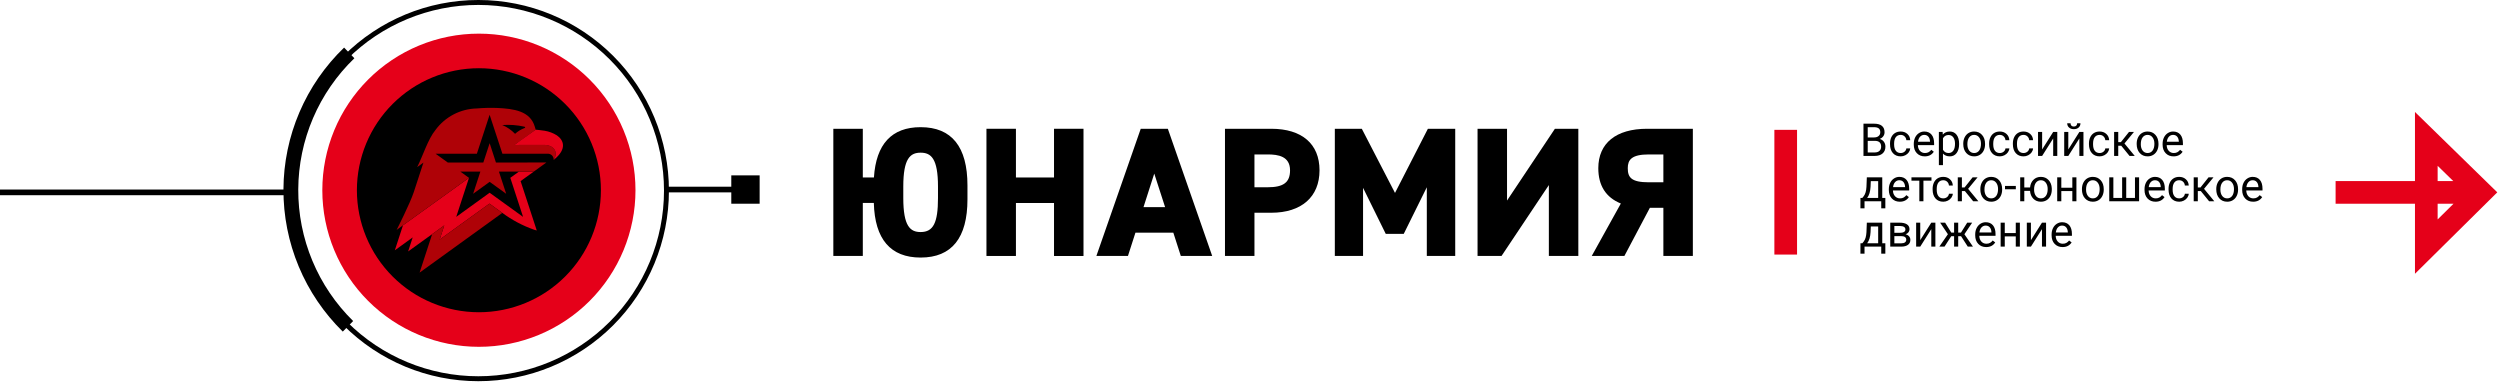
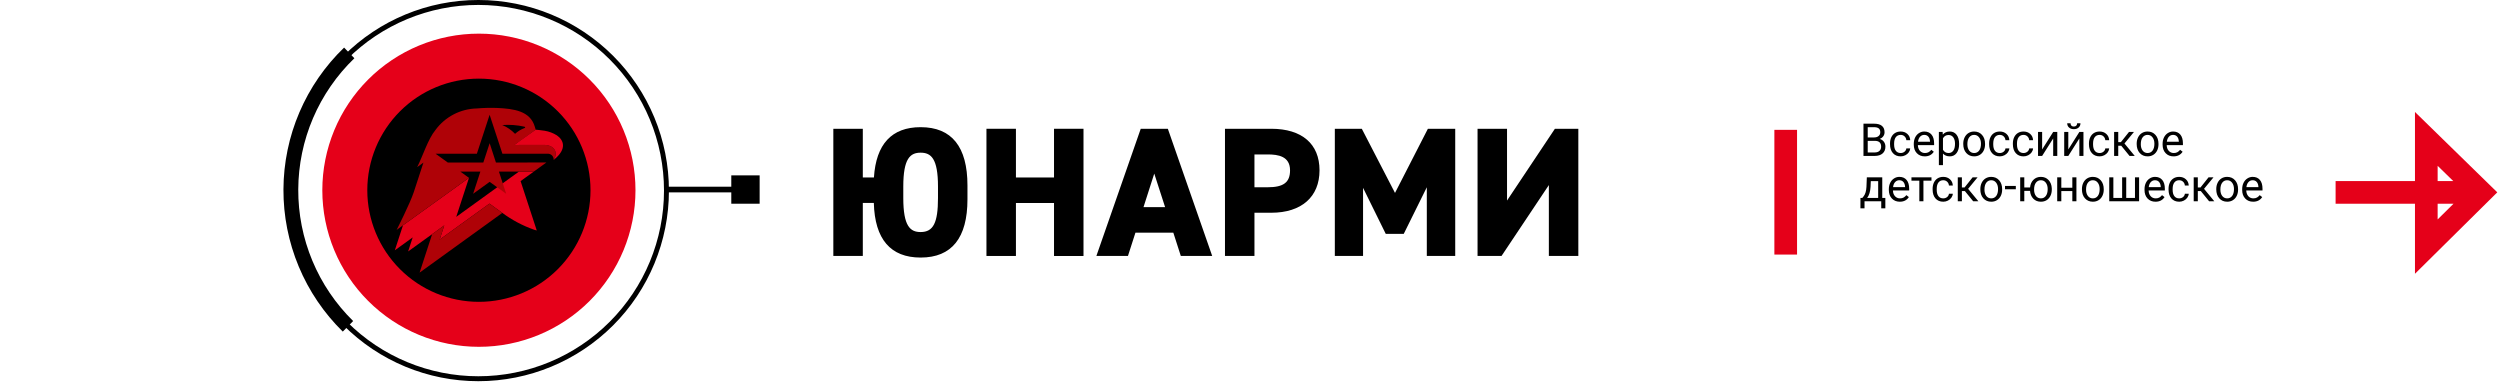
<svg xmlns="http://www.w3.org/2000/svg" width="441" height="68" viewBox="0 0 441 68" fill="none">
  <path d="M117.565 33.435H132.004" stroke="black" />
-   <path d="M0 33.935H51" stroke="black" />
  <path d="M84.478 61.178C91.803 61.178 98.829 58.268 104.009 53.088C109.189 47.908 112.099 40.883 112.099 33.557C112.099 29.93 111.385 26.338 109.997 22.987C108.609 19.635 106.574 16.59 104.009 14.025C101.444 11.46 98.4 9.426 95.048 8.038C91.697 6.649 88.105 5.935 84.478 5.935C80.851 5.935 77.259 6.649 73.908 8.038C70.556 9.426 67.511 11.46 64.947 14.025C62.382 16.59 60.347 19.635 58.959 22.987C57.571 26.338 56.857 29.93 56.857 33.557C56.857 40.883 59.767 47.908 64.947 53.088C70.127 58.268 77.153 61.178 84.478 61.178Z" fill="#E50019" />
  <path d="M84.379 66.807C93.18 66.807 101.621 63.311 107.845 57.087C114.069 50.864 117.565 42.422 117.565 33.621C117.565 24.82 114.069 16.378 107.845 10.155C101.621 3.931 93.18 0.435 84.379 0.435C75.578 0.435 67.136 3.931 60.913 10.155C54.689 16.378 51.193 24.82 51.193 33.621C51.193 42.422 54.689 50.864 60.913 57.087C67.136 63.311 75.578 66.807 84.379 66.807Z" stroke="black" stroke-width="0.871" />
  <path d="M84.478 53.244C89.699 53.244 94.707 51.17 98.399 47.478C102.091 43.786 104.165 38.778 104.165 33.557C104.165 28.336 102.091 23.328 98.399 19.636C94.707 15.944 89.699 13.87 84.478 13.87C79.257 13.87 74.249 15.944 70.557 19.636C66.865 23.328 64.791 28.336 64.791 33.557C64.791 38.778 66.865 43.786 70.557 47.478C74.249 51.17 79.257 53.244 84.478 53.244Z" fill="black" />
-   <path d="M84.478 55.079C90.186 55.079 95.66 52.812 99.696 48.775C103.733 44.739 106 39.265 106 33.557C106 27.849 103.733 22.375 99.696 18.339C95.66 14.303 90.186 12.035 84.478 12.035C78.77 12.035 73.296 14.303 69.26 18.339C65.224 22.375 62.956 27.849 62.956 33.557C62.956 39.265 65.224 44.739 69.26 48.775C73.296 52.812 78.77 55.079 84.478 55.079Z" fill="black" />
-   <path d="M90.017 31.37L92.269 38.257L86.369 34L80.478 38.257L82.73 31.37L71.083 39.748C71.067 39.783 69.73 43.9 69.646 44.156L72.799 41.878L71.992 44.357L78.373 39.757L77.557 42.257L86.338 35.915L88.609 37.556C90.321 38.817 92.211 39.818 94.217 40.524C94.317 40.553 94.585 40.632 94.686 40.659L91.833 31.948L94.16 30.27H91.542L90.017 31.37Z" fill="#E50019" />
+   <path d="M90.017 31.37L86.369 34L80.478 38.257L82.73 31.37L71.083 39.748C71.067 39.783 69.73 43.9 69.646 44.156L72.799 41.878L71.992 44.357L78.373 39.757L77.557 42.257L86.338 35.915L88.609 37.556C90.321 38.817 92.211 39.818 94.217 40.524C94.317 40.553 94.585 40.632 94.686 40.659L91.833 31.948L94.16 30.27H91.542L90.017 31.37Z" fill="#E50019" />
  <path d="M95.858 25.556L90.758 25.568C90.758 25.568 93.812 23.348 94.43 22.924L94.498 22.877L94.344 22.363C93.529 19.563 90.63 19.176 87.672 19.042C86.49 19 85.306 19.03 84.127 19.13C82.696 19.16 81.291 19.519 80.021 20.18C78.751 20.841 77.651 21.787 76.806 22.942C75.495 24.536 74.58 27.542 73.585 29.483L74.693 28.683L72.993 33.883C72.358 35.84 69.965 40.556 69.965 40.556C69.965 40.556 70.445 40.205 70.795 39.956L71.34 39.563L82.73 31.371L81.206 30.271H84.737L83.458 34.186L86.377 32.078L89.292 34.186L88.01 30.27H94.158L96.385 28.661L87.485 28.672L86.374 25.256L85.258 28.672H78.995L76.834 27.114H84.121L86.37 20.248L88.624 27.114H96.601C96.746 27.108 96.89 27.133 97.024 27.186C97.158 27.24 97.28 27.321 97.38 27.425C97.481 27.529 97.559 27.653 97.608 27.789C97.657 27.925 97.677 28.07 97.667 28.214C98.579 26.714 97.631 25.528 95.858 25.556ZM88.599 22.056C89.902 21.962 91.211 22.059 92.486 22.343C92.686 22.392 92.699 22.543 92.5 22.598C91.893 22.827 91.336 23.169 90.858 23.607C90.22 22.94 89.451 22.412 88.599 22.056Z" fill="#AF0207" />
  <path d="M77.774 42.101L77.556 42.258L78.374 39.755L76.232 41.296L74.016 48.091L88.608 37.557L86.337 35.916L77.774 42.101Z" fill="#AF0207" />
  <path d="M98.228 23.874C97.575 23.465 96.846 23.19 96.085 23.066C95.555 22.974 94.494 22.874 94.494 22.874C94.494 22.874 94.328 22.989 94.211 23.074L93.322 23.706C92.279 24.448 90.738 25.538 90.745 25.574L95.845 25.562C97.62 25.531 98.578 26.714 97.667 28.21C100.157 26.236 99.371 24.653 98.228 23.874Z" fill="#E50019" />
  <path d="M61.605 9.335C58.367 12.454 55.787 16.192 54.018 20.325C52.249 24.459 51.327 28.905 51.306 33.402C51.285 37.898 52.166 42.353 53.897 46.503C55.627 50.653 58.172 54.413 61.381 57.563" stroke="black" stroke-width="2.613" />
  <path d="M313 44.905H317V22.905H313V44.905Z" fill="#E50019" />
  <path d="M162.4 22.433C157.3 22.433 154.534 25.418 154.161 31.308H152.2V22.715H147V45.152H152.2V35.803H154.145C154.313 42.195 157.088 45.433 162.4 45.433C167.883 45.433 170.66 41.975 170.66 35.155V32.711C170.66 25.889 167.883 22.433 162.4 22.433ZM159.34 32.899C159.34 27.943 160.564 26.933 162.4 26.933C164.236 26.933 165.461 27.947 165.461 32.903V34.933C165.461 39.307 164.632 40.933 162.4 40.933C160.564 40.933 159.34 39.913 159.34 34.933V32.899Z" fill="black" />
  <path d="M185.929 31.308H179.21V22.715H174.01V45.152H179.21V35.808H185.929V45.156H191.129V22.715H185.929V31.308Z" fill="black" />
  <path d="M201.226 22.715L193.401 45.151H198.971L200.292 41.042H206.974L208.295 45.151H213.832L206.007 22.715H201.226ZM205.526 36.544H201.711L203.611 30.623L205.526 36.544Z" fill="black" />
  <path d="M224.251 22.715H216.086V45.151H221.286V37.528H224.251C229.583 37.528 232.764 34.728 232.764 30.043C232.764 25.387 229.662 22.715 224.251 22.715ZM227.564 30.043C227.564 32.167 226.422 33.032 223.624 33.032H221.285V27.242H223.624C225.458 27.242 227.564 27.561 227.564 30.042" fill="black" />
  <path d="M246.079 34.034L240.224 22.716H235.464V45.152H240.443V33.134L244.45 41.26H247.619L251.69 33.034V45.152H256.701V22.716H251.879L246.079 34.034Z" fill="black" />
  <path d="M265.84 35.376V22.716H260.64V45.152H264.868L273.218 32.645V45.152H278.418V22.716H274.284L265.84 35.376Z" fill="black" />
-   <path d="M290.547 22.715C285.078 22.715 281.941 25.249 281.941 29.668C281.941 32.735 283.277 34.832 285.917 35.9L280.782 45.152H286.541L291.041 36.652H293.419V45.152H298.619V22.715H290.547ZM293.419 27.242V32.157H290.861C287.732 32.157 287.139 31.282 287.139 29.668C287.139 28.211 287.773 27.242 290.861 27.242H293.419Z" fill="black" />
  <path d="M328.716 27.505V21.817H330.576C331.193 21.817 331.656 21.945 331.966 22.2C332.279 22.456 332.435 22.833 332.435 23.333C332.435 23.599 332.359 23.834 332.208 24.04C332.057 24.243 331.852 24.401 331.591 24.513C331.898 24.599 332.141 24.763 332.318 25.005C332.497 25.245 332.587 25.531 332.587 25.864C332.587 26.375 332.422 26.776 332.091 27.067C331.76 27.359 331.293 27.505 330.689 27.505H328.716ZM329.466 24.845V26.892H330.704C331.053 26.892 331.328 26.802 331.529 26.622C331.732 26.44 331.833 26.19 331.833 25.872C331.833 25.187 331.461 24.845 330.716 24.845H329.466ZM329.466 24.243H330.599C330.927 24.243 331.189 24.161 331.384 23.997C331.582 23.833 331.681 23.61 331.681 23.329C331.681 23.017 331.59 22.79 331.408 22.649C331.225 22.506 330.948 22.435 330.576 22.435H329.466V24.243ZM335.283 26.993C335.54 26.993 335.766 26.915 335.958 26.759C336.151 26.603 336.258 26.407 336.279 26.173H336.962C336.949 26.415 336.866 26.646 336.712 26.864C336.559 27.083 336.353 27.258 336.095 27.388C335.84 27.518 335.569 27.583 335.283 27.583C334.707 27.583 334.249 27.392 333.908 27.009C333.569 26.623 333.4 26.097 333.4 25.431V25.31C333.4 24.898 333.475 24.532 333.626 24.212C333.777 23.892 333.993 23.643 334.275 23.466C334.559 23.289 334.893 23.2 335.279 23.2C335.753 23.2 336.146 23.342 336.458 23.626C336.773 23.91 336.941 24.278 336.962 24.732H336.279C336.258 24.458 336.154 24.234 335.966 24.06C335.781 23.883 335.552 23.794 335.279 23.794C334.911 23.794 334.626 23.927 334.423 24.192C334.223 24.456 334.122 24.837 334.122 25.337V25.474C334.122 25.961 334.223 26.336 334.423 26.599C334.624 26.862 334.91 26.993 335.283 26.993ZM339.529 27.583C338.956 27.583 338.49 27.396 338.13 27.021C337.771 26.643 337.591 26.139 337.591 25.509V25.376C337.591 24.957 337.671 24.583 337.829 24.255C337.991 23.924 338.215 23.666 338.501 23.482C338.79 23.294 339.103 23.2 339.439 23.2C339.988 23.2 340.415 23.381 340.72 23.743C341.025 24.105 341.177 24.623 341.177 25.298V25.599H338.314C338.324 26.015 338.445 26.353 338.677 26.61C338.911 26.866 339.208 26.993 339.568 26.993C339.823 26.993 340.039 26.941 340.216 26.837C340.393 26.733 340.548 26.595 340.681 26.423L341.122 26.767C340.768 27.311 340.237 27.583 339.529 27.583ZM339.439 23.794C339.147 23.794 338.902 23.901 338.704 24.114C338.507 24.325 338.384 24.622 338.337 25.005H340.454V24.95C340.434 24.583 340.335 24.299 340.158 24.099C339.98 23.896 339.741 23.794 339.439 23.794ZM345.587 25.439C345.587 26.082 345.44 26.6 345.146 26.993C344.852 27.387 344.453 27.583 343.951 27.583C343.438 27.583 343.034 27.42 342.74 27.095V29.13H342.017V23.278H342.677L342.712 23.747C343.007 23.383 343.415 23.2 343.939 23.2C344.447 23.2 344.848 23.392 345.142 23.774C345.439 24.157 345.587 24.69 345.587 25.372V25.439ZM344.865 25.357C344.865 24.88 344.763 24.504 344.56 24.228C344.357 23.952 344.078 23.814 343.724 23.814C343.286 23.814 342.958 24.008 342.74 24.396V26.415C342.956 26.801 343.286 26.993 343.732 26.993C344.078 26.993 344.353 26.857 344.556 26.583C344.762 26.307 344.865 25.898 344.865 25.357ZM346.318 25.353C346.318 24.939 346.398 24.566 346.56 24.235C346.724 23.905 346.951 23.649 347.24 23.47C347.531 23.29 347.863 23.2 348.236 23.2C348.811 23.2 349.276 23.399 349.63 23.798C349.987 24.196 350.165 24.726 350.165 25.388V25.439C350.165 25.85 350.086 26.22 349.927 26.548C349.771 26.873 349.546 27.127 349.251 27.31C348.96 27.492 348.624 27.583 348.243 27.583C347.671 27.583 347.206 27.384 346.849 26.985C346.495 26.587 346.318 26.06 346.318 25.403V25.353ZM347.044 25.439C347.044 25.907 347.152 26.284 347.368 26.567C347.587 26.851 347.879 26.993 348.243 26.993C348.611 26.993 348.902 26.85 349.118 26.564C349.335 26.274 349.443 25.871 349.443 25.353C349.443 24.889 349.332 24.514 349.111 24.228C348.892 23.939 348.6 23.794 348.236 23.794C347.879 23.794 347.591 23.936 347.372 24.22C347.154 24.504 347.044 24.91 347.044 25.439ZM352.767 26.993C353.025 26.993 353.25 26.915 353.443 26.759C353.635 26.603 353.742 26.407 353.763 26.173H354.447C354.434 26.415 354.35 26.646 354.197 26.864C354.043 27.083 353.837 27.258 353.579 27.388C353.324 27.518 353.053 27.583 352.767 27.583C352.191 27.583 351.733 27.392 351.392 27.009C351.053 26.623 350.884 26.097 350.884 25.431V25.31C350.884 24.898 350.96 24.532 351.111 24.212C351.262 23.892 351.478 23.643 351.759 23.466C352.043 23.289 352.378 23.2 352.763 23.2C353.237 23.2 353.63 23.342 353.943 23.626C354.258 23.91 354.426 24.278 354.447 24.732H353.763C353.742 24.458 353.638 24.234 353.451 24.06C353.266 23.883 353.036 23.794 352.763 23.794C352.396 23.794 352.111 23.927 351.908 24.192C351.707 24.456 351.607 24.837 351.607 25.337V25.474C351.607 25.961 351.707 26.336 351.908 26.599C352.108 26.862 352.395 26.993 352.767 26.993ZM356.954 26.993C357.212 26.993 357.438 26.915 357.63 26.759C357.823 26.603 357.93 26.407 357.951 26.173H358.634C358.621 26.415 358.538 26.646 358.384 26.864C358.23 27.083 358.025 27.258 357.767 27.388C357.512 27.518 357.241 27.583 356.954 27.583C356.379 27.583 355.921 27.392 355.579 27.009C355.241 26.623 355.072 26.097 355.072 25.431V25.31C355.072 24.898 355.147 24.532 355.298 24.212C355.449 23.892 355.665 23.643 355.947 23.466C356.23 23.289 356.565 23.2 356.951 23.2C357.424 23.2 357.818 23.342 358.13 23.626C358.445 23.91 358.613 24.278 358.634 24.732H357.951C357.93 24.458 357.826 24.234 357.638 24.06C357.453 23.883 357.224 23.794 356.951 23.794C356.583 23.794 356.298 23.927 356.095 24.192C355.895 24.456 355.794 24.837 355.794 25.337V25.474C355.794 25.961 355.895 26.336 356.095 26.599C356.296 26.862 356.582 26.993 356.954 26.993ZM362.181 23.278H362.904V27.505H362.181V24.423L360.232 27.505H359.509V23.278H360.232V26.364L362.181 23.278ZM366.798 23.278H367.521V27.505H366.798V24.423L364.849 27.505H364.126V23.278H364.849V26.364L366.798 23.278ZM366.993 21.739C366.993 22.055 366.885 22.308 366.669 22.501C366.456 22.691 366.174 22.786 365.826 22.786C365.477 22.786 365.194 22.69 364.978 22.497C364.762 22.305 364.654 22.052 364.654 21.739H365.243C365.243 21.922 365.293 22.065 365.392 22.169C365.491 22.271 365.635 22.321 365.826 22.321C366.008 22.321 366.15 22.271 366.251 22.169C366.355 22.067 366.408 21.924 366.408 21.739H366.993ZM370.376 26.993C370.634 26.993 370.859 26.915 371.052 26.759C371.245 26.603 371.352 26.407 371.372 26.173H372.056C372.043 26.415 371.96 26.646 371.806 26.864C371.652 27.083 371.447 27.258 371.189 27.388C370.934 27.518 370.663 27.583 370.376 27.583C369.801 27.583 369.342 27.392 369.001 27.009C368.663 26.623 368.493 26.097 368.493 25.431V25.31C368.493 24.898 368.569 24.532 368.72 24.212C368.871 23.892 369.087 23.643 369.368 23.466C369.652 23.289 369.987 23.2 370.372 23.2C370.846 23.2 371.24 23.342 371.552 23.626C371.867 23.91 372.035 24.278 372.056 24.732H371.372C371.352 24.458 371.247 24.234 371.06 24.06C370.875 23.883 370.646 23.794 370.372 23.794C370.005 23.794 369.72 23.927 369.517 24.192C369.316 24.456 369.216 24.837 369.216 25.337V25.474C369.216 25.961 369.316 26.336 369.517 26.599C369.717 26.862 370.004 26.993 370.376 26.993ZM374.185 25.704H373.658V27.505H372.931V23.278H373.658V25.067H374.13L375.552 23.278H376.427L374.755 25.31L376.568 27.505H375.65L374.185 25.704ZM376.911 25.353C376.911 24.939 376.992 24.566 377.154 24.235C377.318 23.905 377.544 23.649 377.833 23.47C378.125 23.29 378.457 23.2 378.829 23.2C379.405 23.2 379.87 23.399 380.224 23.798C380.581 24.196 380.759 24.726 380.759 25.388V25.439C380.759 25.85 380.68 26.22 380.521 26.548C380.365 26.873 380.139 27.127 379.845 27.31C379.553 27.492 379.217 27.583 378.837 27.583C378.264 27.583 377.799 27.384 377.443 26.985C377.089 26.587 376.911 26.06 376.911 25.403V25.353ZM377.638 25.439C377.638 25.907 377.746 26.284 377.962 26.567C378.181 26.851 378.473 26.993 378.837 26.993C379.204 26.993 379.496 26.85 379.712 26.564C379.928 26.274 380.036 25.871 380.036 25.353C380.036 24.889 379.926 24.514 379.704 24.228C379.486 23.939 379.194 23.794 378.829 23.794C378.473 23.794 378.185 23.936 377.966 24.22C377.747 24.504 377.638 24.91 377.638 25.439ZM383.419 27.583C382.846 27.583 382.38 27.396 382.021 27.021C381.661 26.643 381.482 26.139 381.482 25.509V25.376C381.482 24.957 381.561 24.583 381.72 24.255C381.882 23.924 382.105 23.666 382.392 23.482C382.681 23.294 382.993 23.2 383.329 23.2C383.879 23.2 384.306 23.381 384.611 23.743C384.915 24.105 385.068 24.623 385.068 25.298V25.599H382.204C382.215 26.015 382.336 26.353 382.568 26.61C382.802 26.866 383.099 26.993 383.458 26.993C383.714 26.993 383.93 26.941 384.107 26.837C384.284 26.733 384.439 26.595 384.572 26.423L385.013 26.767C384.659 27.311 384.128 27.583 383.419 27.583ZM383.329 23.794C383.038 23.794 382.793 23.901 382.595 24.114C382.397 24.325 382.275 24.622 382.228 25.005H384.345V24.95C384.324 24.583 384.225 24.299 384.048 24.099C383.871 23.896 383.632 23.794 383.329 23.794Z" fill="black" />
  <path d="M328.512 34.915L328.762 34.607C329.043 34.242 329.203 33.695 329.242 32.966L329.309 31.278H332.031V34.915H332.574V36.747H331.852V35.505H328.902V36.747H328.18L328.184 34.915H328.512ZM329.367 34.915H331.309V31.946H330.008L329.965 32.954C329.921 33.795 329.721 34.449 329.367 34.915ZM335.129 35.583C334.556 35.583 334.09 35.396 333.73 35.021C333.371 34.643 333.191 34.139 333.191 33.509V33.376C333.191 32.957 333.271 32.583 333.43 32.255C333.591 31.924 333.815 31.666 334.102 31.482C334.391 31.294 334.703 31.2 335.039 31.2C335.589 31.2 336.016 31.381 336.32 31.743C336.625 32.105 336.777 32.623 336.777 33.298V33.599H333.914C333.924 34.015 334.046 34.353 334.277 34.611C334.512 34.866 334.809 34.993 335.168 34.993C335.423 34.993 335.639 34.941 335.816 34.837C335.993 34.733 336.148 34.595 336.281 34.423L336.723 34.767C336.368 35.311 335.837 35.583 335.129 35.583ZM335.039 31.794C334.747 31.794 334.503 31.901 334.305 32.114C334.107 32.325 333.984 32.622 333.938 33.005H336.055V32.95C336.034 32.583 335.935 32.299 335.758 32.099C335.581 31.896 335.341 31.794 335.039 31.794ZM340.711 31.864H339.293V35.505H338.57V31.864H337.18V31.278H340.711V31.864ZM342.797 34.993C343.055 34.993 343.28 34.915 343.473 34.759C343.665 34.603 343.772 34.407 343.793 34.173H344.477C344.464 34.415 344.38 34.646 344.227 34.864C344.073 35.083 343.867 35.258 343.609 35.388C343.354 35.518 343.083 35.583 342.797 35.583C342.221 35.583 341.763 35.392 341.422 35.009C341.083 34.623 340.914 34.097 340.914 33.431V33.31C340.914 32.898 340.99 32.532 341.141 32.212C341.292 31.892 341.508 31.643 341.789 31.466C342.073 31.289 342.408 31.2 342.793 31.2C343.267 31.2 343.66 31.342 343.973 31.626C344.288 31.91 344.456 32.278 344.477 32.732H343.793C343.772 32.458 343.668 32.234 343.48 32.06C343.296 31.883 343.066 31.794 342.793 31.794C342.426 31.794 342.141 31.927 341.938 32.193C341.737 32.456 341.637 32.837 341.637 33.337V33.474C341.637 33.961 341.737 34.336 341.938 34.599C342.138 34.862 342.424 34.993 342.797 34.993ZM346.605 33.704H346.078V35.505H345.352V31.278H346.078V33.068H346.551L347.973 31.278H348.848L347.176 33.31L348.988 35.505H348.07L346.605 33.704ZM349.332 33.353C349.332 32.939 349.413 32.566 349.574 32.236C349.738 31.905 349.965 31.649 350.254 31.47C350.546 31.29 350.878 31.2 351.25 31.2C351.826 31.2 352.29 31.399 352.645 31.798C353.001 32.196 353.18 32.726 353.18 33.388V33.439C353.18 33.85 353.1 34.22 352.941 34.548C352.785 34.873 352.56 35.127 352.266 35.31C351.974 35.492 351.638 35.583 351.258 35.583C350.685 35.583 350.22 35.384 349.863 34.986C349.509 34.587 349.332 34.06 349.332 33.403V33.353ZM350.059 33.439C350.059 33.907 350.167 34.284 350.383 34.568C350.602 34.851 350.893 34.993 351.258 34.993C351.625 34.993 351.917 34.85 352.133 34.564C352.349 34.275 352.457 33.871 352.457 33.353C352.457 32.889 352.346 32.514 352.125 32.228C351.906 31.939 351.615 31.794 351.25 31.794C350.893 31.794 350.605 31.936 350.387 32.22C350.168 32.504 350.059 32.91 350.059 33.439ZM355.59 33.384H353.684V32.794H355.59V33.384ZM357.086 33.071H358.102C358.156 32.509 358.355 32.057 358.699 31.716C359.046 31.372 359.482 31.2 360.008 31.2C360.56 31.2 361.012 31.387 361.363 31.759C361.715 32.131 361.905 32.616 361.934 33.212L361.938 33.439C361.938 33.85 361.857 34.221 361.695 34.552C361.534 34.883 361.307 35.138 361.016 35.318C360.724 35.495 360.391 35.583 360.016 35.583C359.471 35.583 359.026 35.406 358.68 35.052C358.333 34.695 358.139 34.233 358.098 33.665H357.086V35.505H356.363V31.278H357.086V33.071ZM358.812 33.439C358.812 33.907 358.921 34.284 359.137 34.568C359.355 34.851 359.648 34.993 360.016 34.993C360.383 34.993 360.673 34.849 360.887 34.56C361.103 34.271 361.211 33.868 361.211 33.353C361.211 32.892 361.102 32.517 360.883 32.228C360.664 31.939 360.372 31.794 360.008 31.794C359.648 31.794 359.359 31.936 359.141 32.22C358.922 32.504 358.812 32.91 358.812 33.439ZM366.281 35.505H365.559V33.7H363.617V35.505H362.891V31.278H363.617V33.111H365.559V31.278H366.281V35.505ZM367.254 33.353C367.254 32.939 367.335 32.566 367.496 32.236C367.66 31.905 367.887 31.649 368.176 31.47C368.467 31.29 368.799 31.2 369.172 31.2C369.747 31.2 370.212 31.399 370.566 31.798C370.923 32.196 371.102 32.726 371.102 33.388V33.439C371.102 33.85 371.022 34.22 370.863 34.548C370.707 34.873 370.482 35.127 370.188 35.31C369.896 35.492 369.56 35.583 369.18 35.583C368.607 35.583 368.142 35.384 367.785 34.986C367.431 34.587 367.254 34.06 367.254 33.403V33.353ZM367.98 33.439C367.98 33.907 368.089 34.284 368.305 34.568C368.523 34.851 368.815 34.993 369.18 34.993C369.547 34.993 369.839 34.85 370.055 34.564C370.271 34.275 370.379 33.871 370.379 33.353C370.379 32.889 370.268 32.514 370.047 32.228C369.828 31.939 369.536 31.794 369.172 31.794C368.815 31.794 368.527 31.936 368.309 32.22C368.09 32.504 367.98 32.91 367.98 33.439ZM372.797 31.278V34.915H374.344V31.278H375.066V34.915H376.609V31.278H377.336V35.505H372.07V31.278H372.797ZM380.23 35.583C379.658 35.583 379.191 35.396 378.832 35.021C378.473 34.643 378.293 34.139 378.293 33.509V33.376C378.293 32.957 378.372 32.583 378.531 32.255C378.693 31.924 378.917 31.666 379.203 31.482C379.492 31.294 379.805 31.2 380.141 31.2C380.69 31.2 381.117 31.381 381.422 31.743C381.727 32.105 381.879 32.623 381.879 33.298V33.599H379.016C379.026 34.015 379.147 34.353 379.379 34.611C379.613 34.866 379.91 34.993 380.27 34.993C380.525 34.993 380.741 34.941 380.918 34.837C381.095 34.733 381.25 34.595 381.383 34.423L381.824 34.767C381.47 35.311 380.939 35.583 380.23 35.583ZM380.141 31.794C379.849 31.794 379.604 31.901 379.406 32.114C379.208 32.325 379.086 32.622 379.039 33.005H381.156V32.95C381.135 32.583 381.036 32.299 380.859 32.099C380.682 31.896 380.443 31.794 380.141 31.794ZM384.414 34.993C384.672 34.993 384.897 34.915 385.09 34.759C385.283 34.603 385.389 34.407 385.41 34.173H386.094C386.081 34.415 385.997 34.646 385.844 34.864C385.69 35.083 385.484 35.258 385.227 35.388C384.971 35.518 384.701 35.583 384.414 35.583C383.839 35.583 383.38 35.392 383.039 35.009C382.701 34.623 382.531 34.097 382.531 33.431V33.31C382.531 32.898 382.607 32.532 382.758 32.212C382.909 31.892 383.125 31.643 383.406 31.466C383.69 31.289 384.025 31.2 384.41 31.2C384.884 31.2 385.277 31.342 385.59 31.626C385.905 31.91 386.073 32.278 386.094 32.732H385.41C385.389 32.458 385.285 32.234 385.098 32.06C384.913 31.883 384.684 31.794 384.41 31.794C384.043 31.794 383.758 31.927 383.555 32.193C383.354 32.456 383.254 32.837 383.254 33.337V33.474C383.254 33.961 383.354 34.336 383.555 34.599C383.755 34.862 384.042 34.993 384.414 34.993ZM388.223 33.704H387.695V35.505H386.969V31.278H387.695V33.068H388.168L389.59 31.278H390.465L388.793 33.31L390.605 35.505H389.688L388.223 33.704ZM390.949 33.353C390.949 32.939 391.03 32.566 391.191 32.236C391.355 31.905 391.582 31.649 391.871 31.47C392.163 31.29 392.495 31.2 392.867 31.2C393.443 31.2 393.908 31.399 394.262 31.798C394.618 32.196 394.797 32.726 394.797 33.388V33.439C394.797 33.85 394.717 34.22 394.559 34.548C394.402 34.873 394.177 35.127 393.883 35.31C393.591 35.492 393.255 35.583 392.875 35.583C392.302 35.583 391.837 35.384 391.48 34.986C391.126 34.587 390.949 34.06 390.949 33.403V33.353ZM391.676 33.439C391.676 33.907 391.784 34.284 392 34.568C392.219 34.851 392.51 34.993 392.875 34.993C393.242 34.993 393.534 34.85 393.75 34.564C393.966 34.275 394.074 33.871 394.074 33.353C394.074 32.889 393.964 32.514 393.742 32.228C393.523 31.939 393.232 31.794 392.867 31.794C392.51 31.794 392.223 31.936 392.004 32.22C391.785 32.504 391.676 32.91 391.676 33.439ZM397.457 35.583C396.884 35.583 396.418 35.396 396.059 35.021C395.699 34.643 395.52 34.139 395.52 33.509V33.376C395.52 32.957 395.599 32.583 395.758 32.255C395.919 31.924 396.143 31.666 396.43 31.482C396.719 31.294 397.031 31.2 397.367 31.2C397.917 31.2 398.344 31.381 398.648 31.743C398.953 32.105 399.105 32.623 399.105 33.298V33.599H396.242C396.253 34.015 396.374 34.353 396.605 34.611C396.84 34.866 397.137 34.993 397.496 34.993C397.751 34.993 397.967 34.941 398.145 34.837C398.322 34.733 398.477 34.595 398.609 34.423L399.051 34.767C398.697 35.311 398.165 35.583 397.457 35.583ZM397.367 31.794C397.076 31.794 396.831 31.901 396.633 32.114C396.435 32.325 396.312 32.622 396.266 33.005H398.383V32.95C398.362 32.583 398.263 32.299 398.086 32.099C397.909 31.896 397.669 31.794 397.367 31.794Z" fill="black" />
-   <path d="M328.512 42.915L328.762 42.607C329.043 42.242 329.203 41.695 329.242 40.966L329.309 39.278H332.031V42.915H332.574V44.747H331.852V43.505H328.902V44.747H328.18L328.184 42.915H328.512ZM329.367 42.915H331.309V39.946H330.008L329.965 40.954C329.921 41.795 329.721 42.449 329.367 42.915ZM333.441 43.505V39.278H335.09C335.652 39.278 336.083 39.377 336.383 39.575C336.685 39.771 336.836 40.058 336.836 40.439C336.836 40.634 336.777 40.811 336.66 40.97C336.543 41.126 336.37 41.246 336.141 41.329C336.396 41.389 336.6 41.506 336.754 41.681C336.91 41.855 336.988 42.064 336.988 42.306C336.988 42.694 336.845 42.991 336.559 43.196C336.275 43.402 335.872 43.505 335.352 43.505H333.441ZM334.164 41.65V42.923H335.359C335.661 42.923 335.887 42.867 336.035 42.755C336.186 42.643 336.262 42.486 336.262 42.282C336.262 41.861 335.952 41.65 335.332 41.65H334.164ZM334.164 41.071H335.098C335.775 41.071 336.113 40.873 336.113 40.478C336.113 40.082 335.793 39.877 335.152 39.864H334.164V41.071ZM340.68 39.278H341.402V43.505H340.68V40.423L338.73 43.505H338.008V39.278H338.73V42.364L340.68 39.278ZM345.934 41.669H345.426V43.505H344.703V41.669H344.195L343.012 43.505H342.098L343.609 41.318L342.242 39.278H343.117L344.207 41.028H344.703V39.278H345.426V41.028H345.918L347.016 39.278H347.891L346.52 41.321L348.031 43.505H347.117L345.934 41.669ZM350.363 43.583C349.79 43.583 349.324 43.396 348.965 43.021C348.605 42.643 348.426 42.139 348.426 41.509V41.376C348.426 40.957 348.505 40.583 348.664 40.255C348.826 39.924 349.049 39.666 349.336 39.482C349.625 39.294 349.938 39.2 350.273 39.2C350.823 39.2 351.25 39.381 351.555 39.743C351.859 40.105 352.012 40.623 352.012 41.298V41.599H349.148C349.159 42.015 349.28 42.353 349.512 42.611C349.746 42.866 350.043 42.993 350.402 42.993C350.658 42.993 350.874 42.941 351.051 42.837C351.228 42.733 351.383 42.595 351.516 42.423L351.957 42.767C351.603 43.311 351.072 43.583 350.363 43.583ZM350.273 39.794C349.982 39.794 349.737 39.901 349.539 40.114C349.341 40.325 349.219 40.622 349.172 41.005H351.289V40.95C351.268 40.583 351.169 40.299 350.992 40.099C350.815 39.896 350.576 39.794 350.273 39.794ZM356.305 43.505H355.582V41.7H353.641V43.505H352.914V39.278H353.641V41.111H355.582V39.278H356.305V43.505ZM360.203 39.278H360.926V43.505H360.203V40.423L358.254 43.505H357.531V39.278H358.254V42.364L360.203 39.278ZM363.84 43.583C363.267 43.583 362.801 43.396 362.441 43.021C362.082 42.643 361.902 42.139 361.902 41.509V41.376C361.902 40.957 361.982 40.583 362.141 40.255C362.302 39.924 362.526 39.666 362.812 39.482C363.102 39.294 363.414 39.2 363.75 39.2C364.299 39.2 364.727 39.381 365.031 39.743C365.336 40.105 365.488 40.623 365.488 41.298V41.599H362.625C362.635 42.015 362.757 42.353 362.988 42.611C363.223 42.866 363.52 42.993 363.879 42.993C364.134 42.993 364.35 42.941 364.527 42.837C364.704 42.733 364.859 42.595 364.992 42.423L365.434 42.767C365.079 43.311 364.548 43.583 363.84 43.583ZM363.75 39.794C363.458 39.794 363.214 39.901 363.016 40.114C362.818 40.325 362.695 40.622 362.648 41.005H364.766V40.95C364.745 40.583 364.646 40.299 364.469 40.099C364.292 39.896 364.052 39.794 363.75 39.794Z" fill="black" />
  <path d="M412 33.938H437.022M428 24.5L437.667 33.938L428 43.5V24.5Z" stroke="#E50019" stroke-width="4" stroke-miterlimit="10" />
  <path d="M134 30.935H129V35.935H134V30.935Z" fill="black" />
</svg>